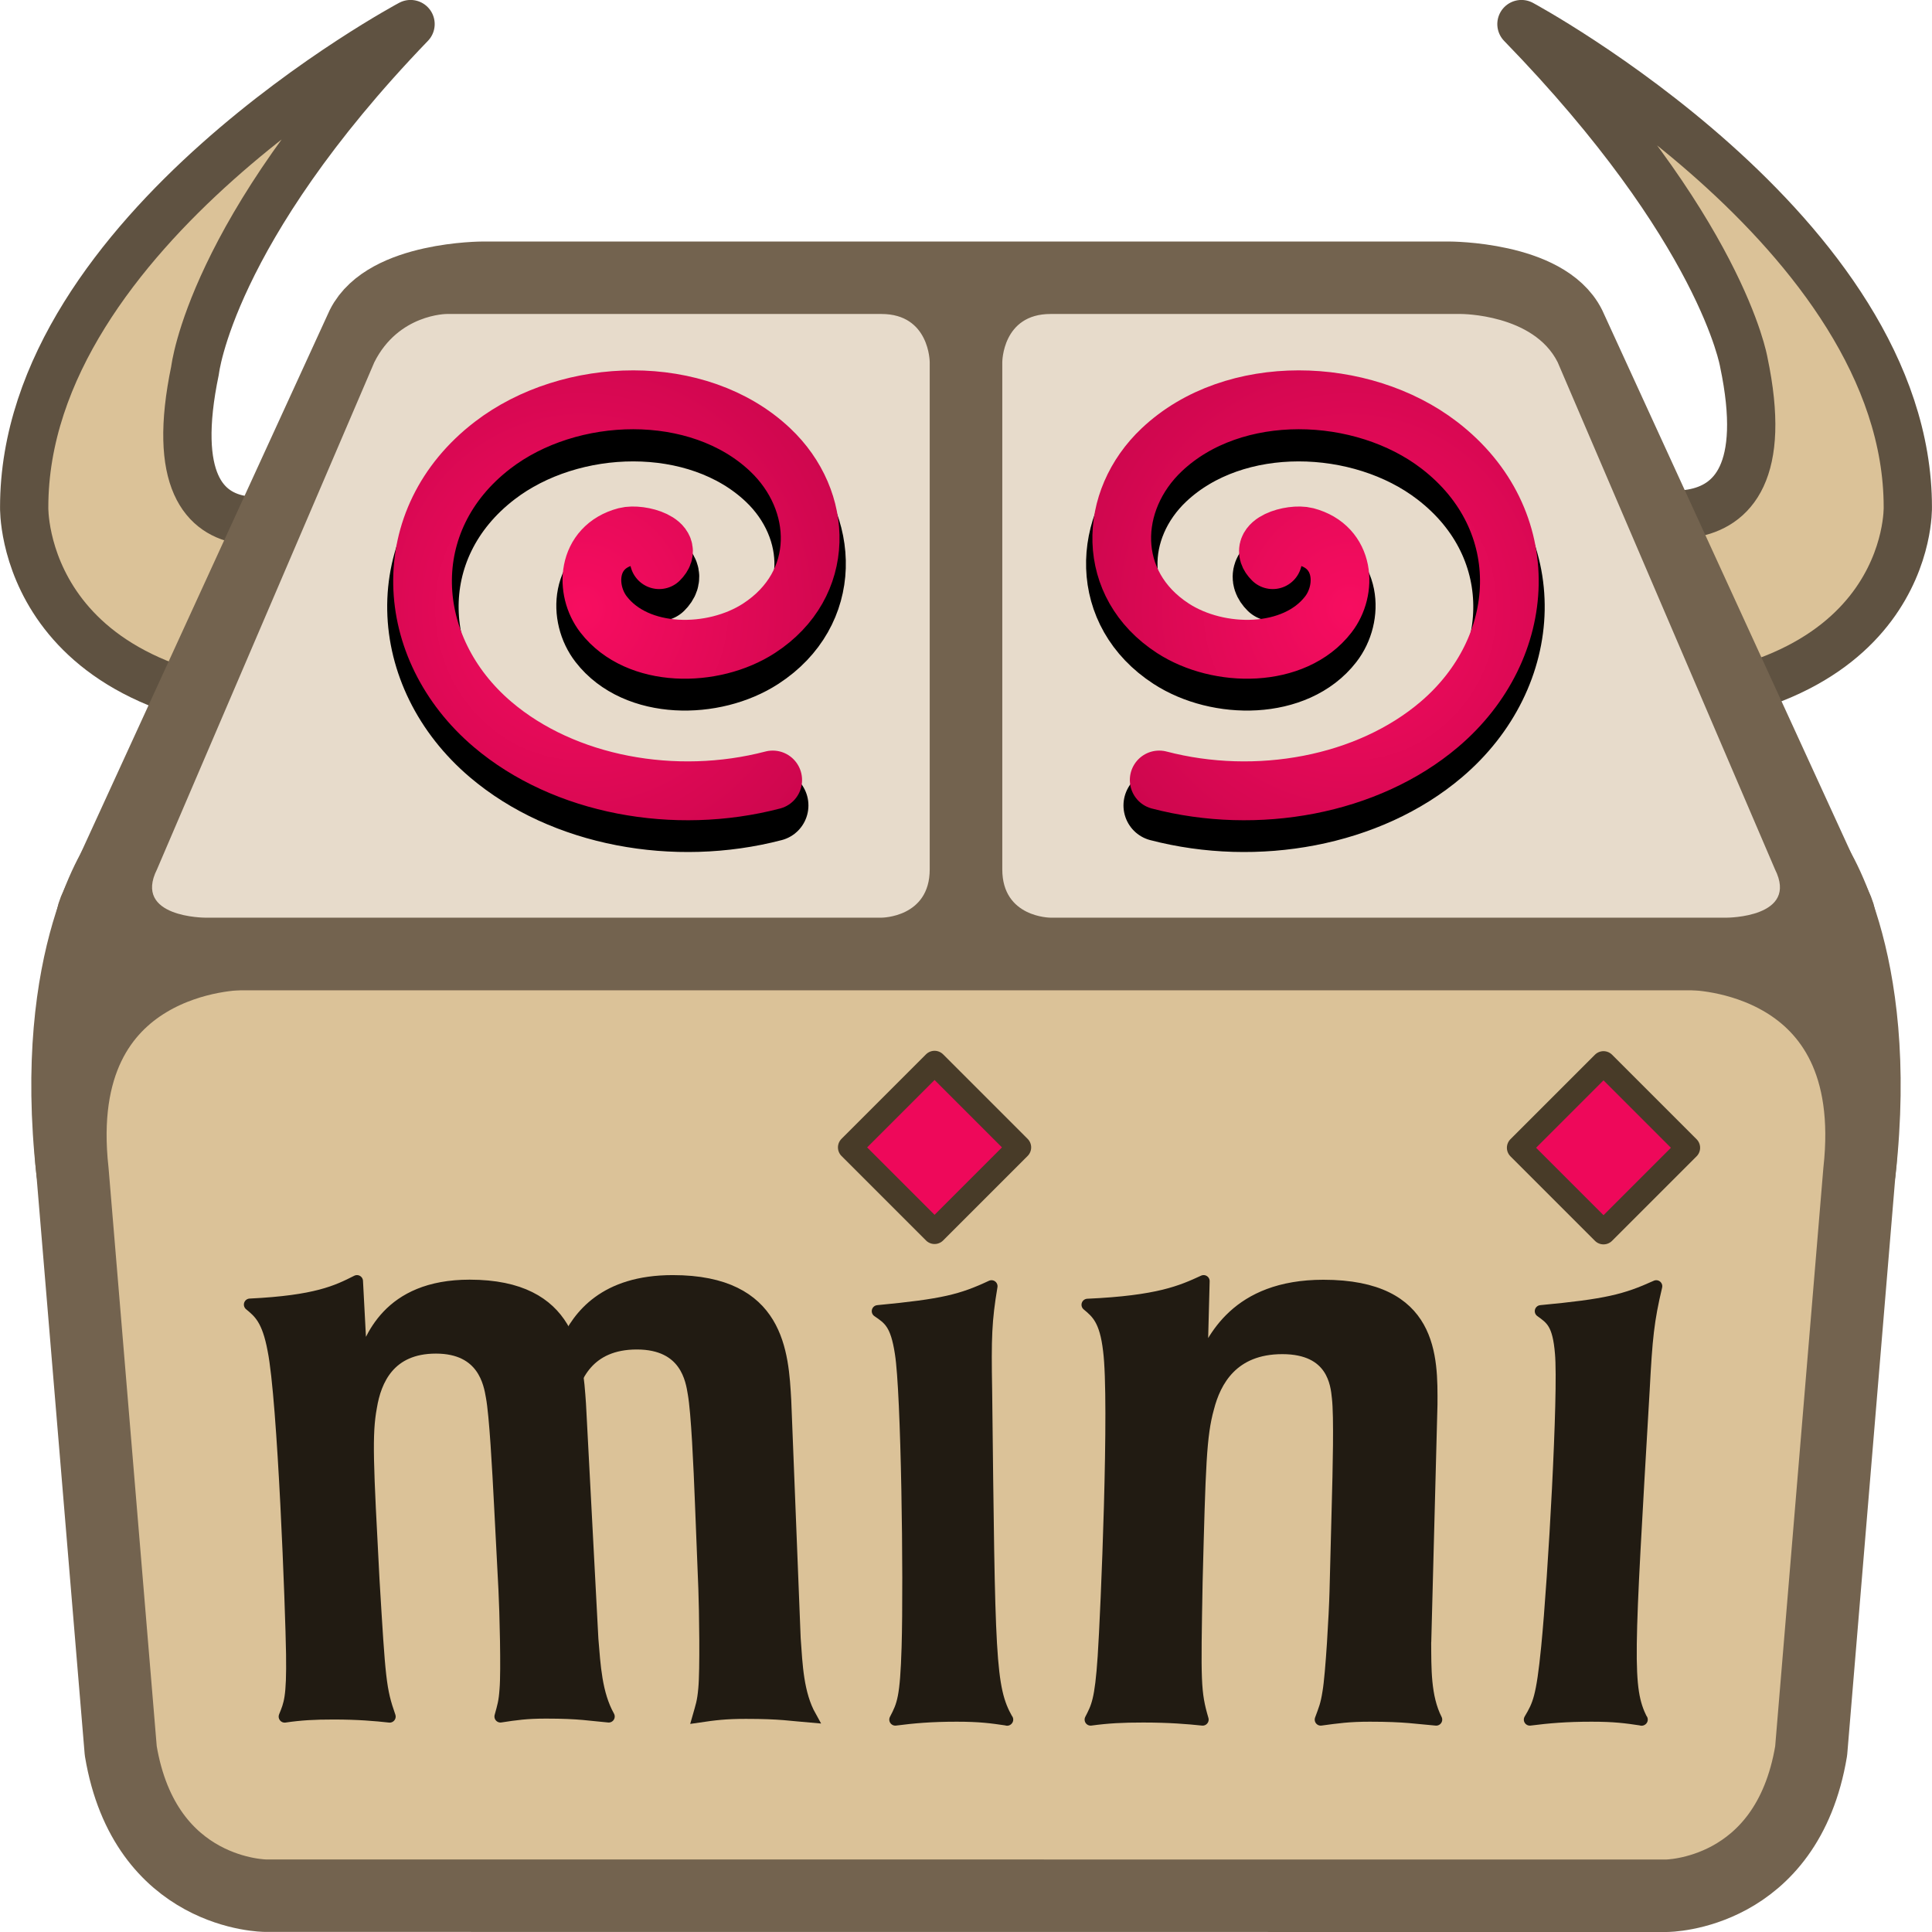
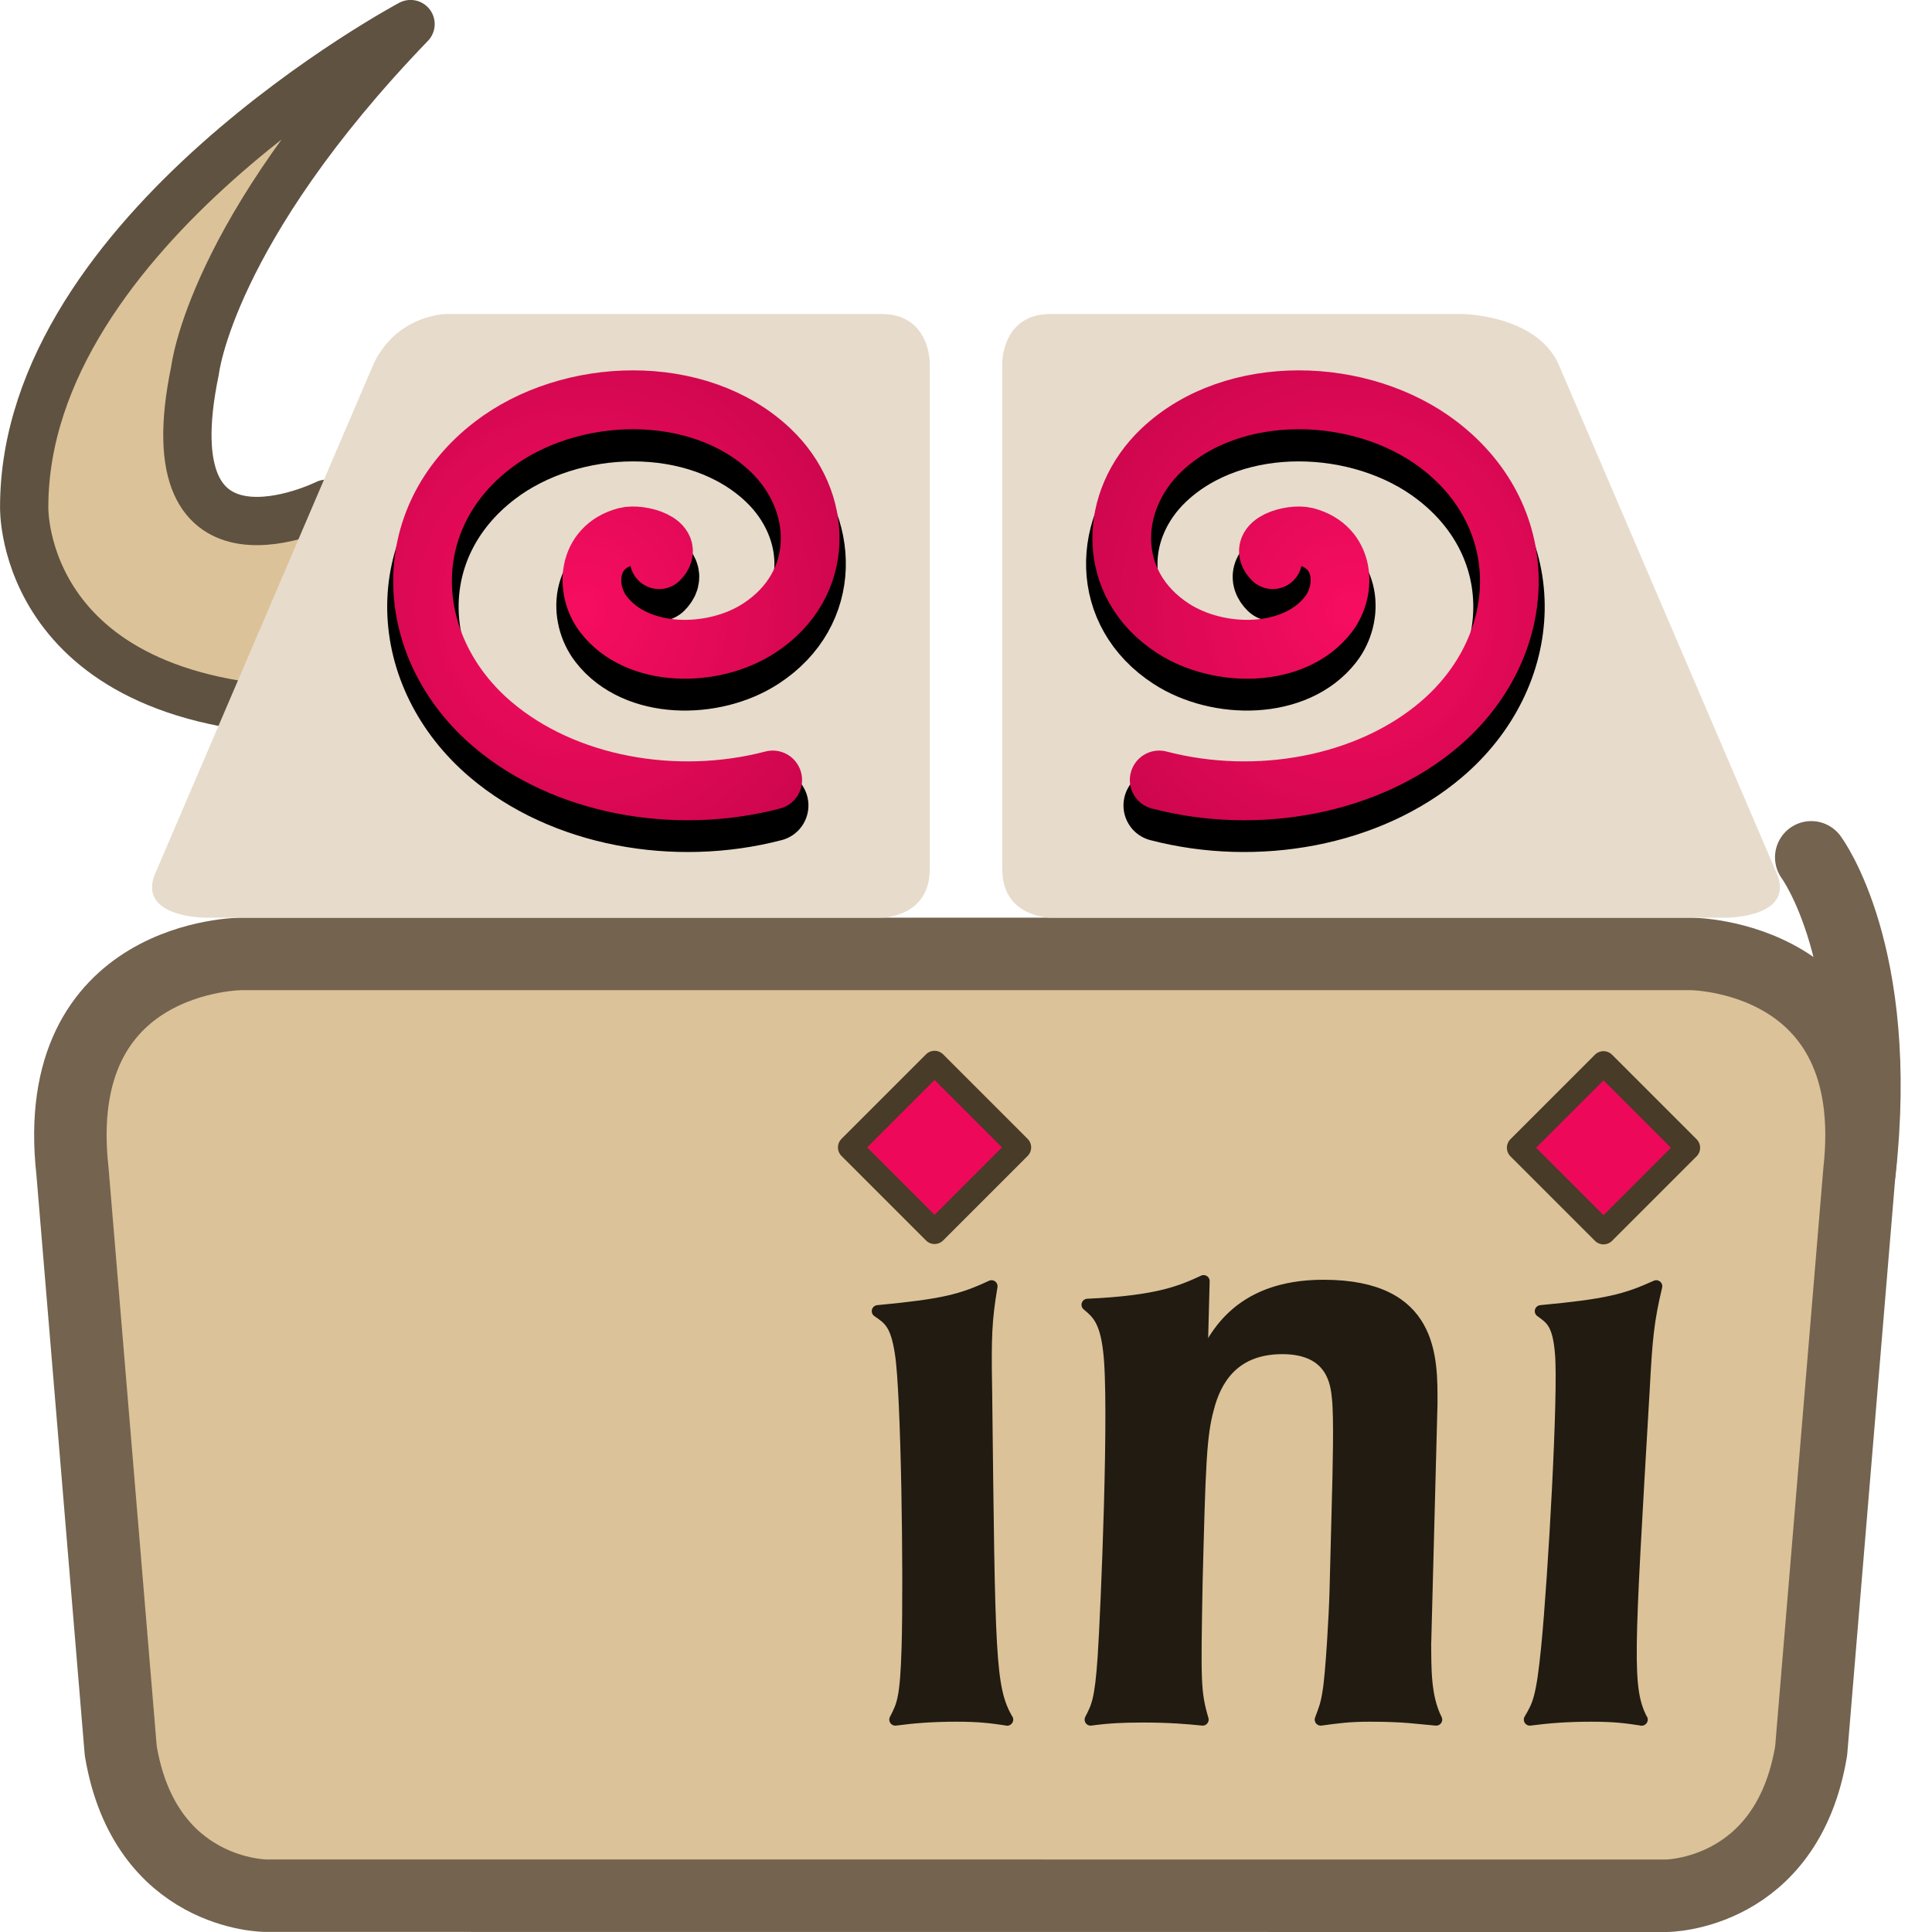
<svg xmlns="http://www.w3.org/2000/svg" xmlns:ns2="http://ns.adobe.com/AdobeIllustrator/10.0/" xmlns:xlink="http://www.w3.org/1999/xlink" width="80" height="80" viewBox="0 0 21.167 21.167" version="1.1" id="svg1124" xml:space="preserve">
  <title id="title1331">mini-buildd</title>
  <defs id="defs1121">
    <linearGradient id="linearGradient3199">
      <stop id="stop3195" offset="0" style="stop-color:#796853;stop-opacity:1;" />
      <stop id="stop3197" offset="1" style="stop-color:#4b4235;stop-opacity:1;" />
    </linearGradient>
    <linearGradient y2="501.125" x2="950" y1="751.125" x1="900" gradientTransform="matrix(-0.026,0,0,0.028,42.706,-13.536)" gradientUnits="userSpaceOnUse" id="linearGradient14305" xlink:href="#linearGradient14615" />
    <linearGradient id="linearGradient14615">
      <stop id="stop14617" offset="0" style="stop-color:#776651;stop-opacity:1;" />
      <stop id="stop14619" offset="1" style="stop-color:#aa9882;stop-opacity:1;" />
    </linearGradient>
    <linearGradient y2="501.125" x2="950" y1="751.125" x1="900" gradientTransform="matrix(0.026,0,0,0.029,-21.507,-13.631)" gradientUnits="userSpaceOnUse" id="linearGradient14302" xlink:href="#linearGradient14615" />
    <radialGradient r="115" fy="1012.88" fx="1250" cy="1012.88" cx="1250" gradientTransform="matrix(-0.121,-1.0197892e-7,0,-0.035,161.568,54.138)" gradientUnits="userSpaceOnUse" id="radialGradient14299" xlink:href="#linearGradient14492" />
    <linearGradient id="linearGradient14492">
      <stop id="stop14494" offset="0" style="stop-color:#000000;stop-opacity:1;" />
      <stop id="stop14496" offset="1" style="stop-color:#000000;stop-opacity:0" />
    </linearGradient>
    <linearGradient y2="926.125" x2="1250" y1="776.125" x1="1250" gradientTransform="matrix(0.074,0,0,0.071,-82.021,-45.319)" gradientUnits="userSpaceOnUse" id="linearGradient14294" xlink:href="#linearGradient14500" />
    <linearGradient id="linearGradient14500">
      <stop id="stop14502" offset="0" style="stop-color:#dbc298;stop-opacity:1;" />
      <stop id="stop14504" offset="1" style="stop-color:#a98e63;stop-opacity:1;" />
    </linearGradient>
    <linearGradient y2="926.125" x2="1265" y1="776.125" x1="1265" gradientTransform="matrix(0.074,0,0,0.071,-82.021,-45.319)" gradientUnits="userSpaceOnUse" id="linearGradient14296" xlink:href="#linearGradient14571" />
    <linearGradient id="linearGradient14571">
      <stop id="stop14573" offset="0" style="stop-color:#5f5241;stop-opacity:1;" />
      <stop id="stop14575" offset="1" style="stop-color:#16130f;stop-opacity:1;" />
    </linearGradient>
    <linearGradient y2="776.125" x2="1250" y1="676.125" x1="1250" gradientTransform="matrix(0.074,0,0,0.071,-82.021,-45.319)" gradientUnits="userSpaceOnUse" id="linearGradient14288" xlink:href="#linearGradient14510" />
    <linearGradient id="linearGradient14510">
      <stop id="stop14512" offset="0" style="stop-color:#a98e63;stop-opacity:1;" />
      <stop id="stop14514" offset="1" style="stop-color:#e8d8bc;stop-opacity:1;" />
    </linearGradient>
    <linearGradient y2="776.125" x2="1265" y1="676.125" x1="1265" gradientTransform="matrix(0.074,0,0,0.071,-82.021,-45.319)" gradientUnits="userSpaceOnUse" id="linearGradient14290" xlink:href="#linearGradient14579" />
    <linearGradient id="linearGradient14579">
      <stop id="stop14581" offset="0" style="stop-color:#3b3429;stop-opacity:1;" />
      <stop id="stop14583" offset="1" style="stop-color:#5f5241;stop-opacity:1;" />
    </linearGradient>
    <radialGradient r="49.063" fy="691.694" fx="1219.482" cy="691.694" cx="1219.482" gradientTransform="matrix(0.072,3.9703418e-8,5.336889e-8,-0.065,-80.78,51.5)" gradientUnits="userSpaceOnUse" id="radialGradient15144" xlink:href="#linearGradient14546" />
    <linearGradient id="linearGradient14546">
      <stop id="stop14548" offset="0" style="stop-color:#f70d60;stop-opacity:1;" />
      <stop id="stop14550" offset="1" style="stop-color:#cc064d;stop-opacity:1;" />
    </linearGradient>
    <linearGradient y2="579.097" x2="1236.099" y1="544.154" x1="1039.965" gradientTransform="matrix(0.026,0,0,0.027,-23.017,-10.717)" gradientUnits="userSpaceOnUse" id="linearGradient14276" xlink:href="#linearGradient14475" />
    <linearGradient id="linearGradient14475">
      <stop id="stop14478" offset="0" style="stop-color:#4b4235;stop-opacity:0.439;" />
      <stop id="stop14480" offset="1" style="stop-color:#4b4235;stop-opacity:1;" />
    </linearGradient>
    <radialGradient r="49.063" fy="691.694" fx="1219.482" cy="691.694" cx="1219.482" gradientTransform="matrix(-0.062,3.9092434e-8,-4.6260311e-8,-0.064,90.34,51.206)" gradientUnits="userSpaceOnUse" id="radialGradient15148" xlink:href="#linearGradient14546" />
    <linearGradient y2="579.097" x2="1236.099" y1="544.154" x1="1039.965" gradientTransform="matrix(-0.026,0,0,0.027,44.184,-10.717)" gradientUnits="userSpaceOnUse" id="linearGradient15150" xlink:href="#linearGradient3199" />
    <radialGradient r="67.5" fy="719.276" fx="1586.557" cy="719.276" cx="1586.557" gradientTransform="matrix(0.039,0,3.7009063e-8,0.092,-42.134,-57.842)" gradientUnits="userSpaceOnUse" id="radialGradient14269" xlink:href="#linearGradient14693" />
    <linearGradient id="linearGradient14693">
      <stop id="stop14695" offset="0" style="stop-color:#a5885b;stop-opacity:1;" />
      <stop id="stop14697" offset="1" style="stop-color:#5e5242;stop-opacity:0;" />
    </linearGradient>
    <radialGradient r="67.5" fy="719.276" fx="1586.557" cy="719.276" cx="1586.557" gradientTransform="matrix(-0.039,0,-3.7009063e-8,0.092,63.234,-57.511)" gradientUnits="userSpaceOnUse" id="radialGradient14266" xlink:href="#linearGradient14693" />
    <radialGradient r="344.457" fy="1022.424" fx="1250.541" cy="1022.424" cx="1250.541" gradientTransform="matrix(-0.027,9.0000936e-7,0,0.004,44.203,-1.386)" gradientUnits="userSpaceOnUse" id="radialGradient14263" xlink:href="#linearGradient14538-7" />
    <linearGradient id="linearGradient14538-7">
      <stop id="stop14540-8" offset="0" style="stop-color:#aa9066;stop-opacity:1;" />
      <stop id="stop14542-7" offset="1" style="stop-color:#5e5242;stop-opacity:0;" />
    </linearGradient>
    <linearGradient y2="776.125" x2="1250" y1="676.125" x1="1250" gradientTransform="matrix(0.073,0,0,0.07,-80.615,-44.752)" gradientUnits="userSpaceOnUse" id="linearGradient14260" xlink:href="#linearGradient14589" />
    <linearGradient id="linearGradient14589">
      <stop id="stop14591" offset="0" style="stop-color:#463e32;stop-opacity:1;" />
      <stop id="stop14593" offset="1" style="stop-color:#8f7c61;stop-opacity:1;" />
    </linearGradient>
    <radialGradient r="344.457" fy="816.862" fx="1250.528" cy="816.862" cx="1250.528" gradientTransform="matrix(-0.028,0,0,-0.002,45.163,11.358)" gradientUnits="userSpaceOnUse" id="radialGradient14256" xlink:href="#linearGradient14538" />
    <linearGradient id="linearGradient14538">
      <stop id="stop14540" offset="0" style="stop-color:#5e5242;stop-opacity:1;" />
      <stop id="stop14542" offset="1" style="stop-color:#5e5242;stop-opacity:0;" />
    </linearGradient>
    <radialGradient xlink:href="#linearGradient14546" id="radialGradient2280" gradientUnits="userSpaceOnUse" gradientTransform="matrix(-0.062,3.9092434e-8,-4.6260311e-8,-0.064,90.34,51.206)" cx="1219.482" cy="691.694" fx="1219.482" fy="691.694" r="49.063" />
    <radialGradient xlink:href="#linearGradient14546" id="radialGradient3170" gradientUnits="userSpaceOnUse" gradientTransform="matrix(-0.062,3.9092434e-8,-4.6260311e-8,-0.064,90.34,51.206)" cx="1219.482" cy="691.694" fx="1219.482" fy="691.694" r="49.063" />
  </defs>
  <g id="g8340">
    <path style="fill:none;stroke:#73634f;stroke-width:0.794;stroke-linecap:round;stroke-linejoin:round;stroke-dasharray:none;stroke-opacity:1" d="M 20.373,12.832 C 20.637,10.451 19.844,9.393 19.844,9.393" id="path4068" />
-     <path style="fill:#73634f;fill-opacity:1;stroke:#73634f;stroke-width:0.794;stroke-linecap:round;stroke-linejoin:round;stroke-dasharray:none;stroke-opacity:1" d="M 0.794,12.832 C 0.529,10.451 1.323,9.393 1.323,9.393" id="path2749" />
    <g id="g3937" style="stroke:#5f5241;stroke-opacity:1">
      <path style="fill:#dbc298;fill-opacity:1;stroke:#5f5241;stroke-width:0.529;stroke-linecap:round;stroke-linejoin:round;stroke-miterlimit:4;stroke-dasharray:none;stroke-opacity:1" d="m 3.578,7.794 c -3.373,0 -3.313,-2.238 -3.313,-2.238 0,-3.034 4.233,-5.292 4.233,-5.292 C 2.305,2.54 2.137,4.057 2.137,4.057 1.631,6.484 3.578,5.519 3.578,5.519 Z" id="path14597" />
-       <path id="path14625" d="m 17.585,7.733 c 3.378,0 3.317,-2.177 3.317,-2.177 0,-3.012 -4.233,-5.292 -4.233,-5.292 2.196,2.259 2.436,3.704 2.436,3.704 0.507,2.409 -1.52,1.506 -1.52,1.506 z" style="fill:#dbc298;fill-opacity:1;stroke:#5f5241;stroke-width:0.529;stroke-linecap:round;stroke-linejoin:round;stroke-miterlimit:4;stroke-dasharray:none;stroke-opacity:1" />
    </g>
    <path style="fill:#dbc298;fill-opacity:1;stroke:#73634f;stroke-width:0.794;stroke-linecap:round;stroke-linejoin:round;stroke-dasharray:none;stroke-opacity:1" d="m 18.256,20.77 c 0,0 1.323,0 1.587,-1.587 l 0.529,-6.35 C 20.637,10.451 18.521,10.451 18.521,10.451 H 2.646 c 0,0 -2.117,0 -1.852,2.381 l 0.529,6.35 c 0.265,1.587 1.587,1.587 1.587,1.587 z" id="path2718" />
-     <path style="fill:#73634f;fill-opacity:1;stroke:#73634f;stroke-width:0.794;stroke-linecap:round;stroke-linejoin:round;stroke-dasharray:none;stroke-opacity:1" d="m 19.579,10.451 c 0,0 0.794,0 0.529,-0.529 l -2.911,-6.35 C 16.933,3.043 15.875,3.043 15.875,3.043 H 5.292 c 0,0 -1.058,0 -1.323,0.529 l -2.911,6.35 C 0.794,10.451 1.587,10.451 1.587,10.451 Z" id="path2266" />
    <path style="fill:#e7dbcb;fill-opacity:1;stroke:none;stroke-width:1.058;stroke-linecap:round;stroke-linejoin:round;stroke-dasharray:none;stroke-opacity:1" d="m 2.249,10.054 c 0,0 -0.794,0 -0.529,-0.529 l 2.381,-5.556 c 0.265,-0.529 0.794,-0.529 0.794,-0.529 h 4.762 c 0.529,0 0.529,0.529 0.529,0.529 l -10e-7,5.556 c 0,0.529 -0.529,0.529 -0.529,0.529 z" id="path2126" />
    <path style="fill:#e7dbcb;fill-opacity:1;stroke:none;stroke-width:1.058;stroke-linecap:round;stroke-linejoin:round;stroke-dasharray:none;stroke-opacity:1" d="m 18.918,10.054 c 0,0 0.794,0 0.529,-0.529 l -2.381,-5.556 c -0.265,-0.529 -1.058,-0.529 -1.058,-0.529 h -4.498 c -0.529,0 -0.529,0.529 -0.529,0.529 v 5.556 c 0,0.529 0.529,0.529 0.529,0.529 z" id="path2268" />
    <g id="g3945" transform="translate(0,0.132)">
      <g id="g2276" transform="matrix(1.056,0,0,1.059,-0.766,-0.81)">
        <path d="m 13.93,6.695 c -0.173,-0.171 0.195,-0.276 0.345,-0.237 0.408,0.107 0.427,0.551 0.23,0.804 -0.351,0.453 -1.134,0.451 -1.611,0.142 -0.7,-0.453 -0.674,-1.319 -0.115,-1.845 0.745,-0.701 2.077,-0.659 2.876,-0.047 1.006,0.77 0.93,2.098 0,2.886 -0.744,0.631 -1.892,0.838 -2.903,0.575" id="path2272" style="fill:none;stroke:#000000;stroke-width:0.741;stroke-linecap:round;stroke-linejoin:miter;stroke-miterlimit:4;stroke-dasharray:none;stroke-opacity:1" />
        <path style="fill:none;stroke:url(#radialGradient2280);stroke-width:0.609;stroke-linecap:round;stroke-linejoin:miter;stroke-miterlimit:4;stroke-dasharray:none;stroke-opacity:1" id="path2274" d="m 13.93,6.43 c -0.173,-0.171 0.195,-0.276 0.346,-0.237 0.409,0.107 0.427,0.552 0.23,0.805 -0.352,0.454 -1.135,0.451 -1.612,0.142 -0.701,-0.454 -0.674,-1.321 -0.115,-1.847 0.745,-0.702 2.079,-0.66 2.879,-0.047 1.007,0.771 0.931,2.1 0,2.889 -0.745,0.631 -1.894,0.839 -2.906,0.575" />
      </g>
      <g id="g3168" transform="matrix(-1.056,0,0,1.059,21.932,-0.81)">
        <path d="m 13.93,6.695 c -0.173,-0.171 0.195,-0.276 0.345,-0.237 0.408,0.107 0.427,0.551 0.23,0.804 -0.351,0.453 -1.134,0.451 -1.611,0.142 -0.7,-0.453 -0.674,-1.319 -0.115,-1.845 0.745,-0.701 2.077,-0.659 2.876,-0.047 1.006,0.77 0.93,2.098 0,2.886 -0.744,0.631 -1.892,0.838 -2.903,0.575" id="path3164" style="fill:none;stroke:#000000;stroke-width:0.741;stroke-linecap:round;stroke-linejoin:miter;stroke-miterlimit:4;stroke-dasharray:none;stroke-opacity:1" />
        <path style="fill:none;stroke:url(#radialGradient3170);stroke-width:0.609;stroke-linecap:round;stroke-linejoin:miter;stroke-miterlimit:4;stroke-dasharray:none;stroke-opacity:1" id="path3166" d="m 13.93,6.43 c -0.173,-0.171 0.195,-0.276 0.346,-0.237 0.409,0.107 0.427,0.552 0.23,0.805 -0.352,0.454 -1.135,0.451 -1.612,0.142 -0.701,-0.454 -0.674,-1.321 -0.115,-1.847 0.745,-0.702 2.079,-0.66 2.879,-0.047 1.007,0.771 0.931,2.1 0,2.889 -0.745,0.631 -1.894,0.839 -2.906,0.575" />
      </g>
    </g>
    <g id="g3758" transform="translate(0,0.132)">
      <g id="g4861" transform="translate(0.026,-0.185)">
-         <path style="fill:#211b12;fill-opacity:1;stroke:#211b12;stroke-width:0.132;stroke-dasharray:none;stroke-opacity:1" id="path20741" d="m 7.345,14.089 c -0.75,0 -1.033,0.386 -1.167,0.677 l 0.026,0.666 c 0.054,-0.294 0.216,-0.66 0.747,-0.66 0.541,0 0.6,0.402 0.624,0.549 0.037,0.208 0.063,0.796 0.079,1.203 l 0.037,0.934 c 0.009,0.234 0.019,0.899 -8.092e-4,1.098 -0.013,0.147 -0.031,0.191 -0.063,0.304 0.176,-0.026 0.296,-0.041 0.52,-0.041 0.381,0 0.499,0.024 0.705,0.041 -0.14,-0.251 -0.151,-0.564 -0.172,-0.858 L 8.577,15.397 C 8.548,14.878 8.509,14.089 7.345,14.089 Z" />
-         <path style="fill:#211b12;fill-opacity:1;stroke:#211b12;stroke-width:0.132;stroke-linecap:round;stroke-linejoin:round;stroke-dasharray:none;stroke-opacity:1" id="path14492" d="m 6.464,18.011 c 0.024,0.291 0.04,0.6 0.179,0.848 -0.199,-0.017 -0.317,-0.043 -0.685,-0.043 -0.216,0 -0.332,0.017 -0.501,0.043 0.03,-0.111 0.046,-0.154 0.056,-0.3 0.017,-0.197 1.23e-4,-0.856 -0.012,-1.088 l -0.048,-0.925 c -0.021,-0.403 -0.052,-0.985 -0.09,-1.19 -0.025,-0.145 -0.091,-0.539 -0.613,-0.539 -0.512,0 -0.664,0.359 -0.712,0.651 -0.056,0.3 -0.039,0.625 0.028,1.893 0.066,1.096 0.072,1.199 0.177,1.499 -0.154,-0.017 -0.343,-0.034 -0.613,-0.034 -0.216,0 -0.359,0.008 -0.537,0.034 0.056,-0.137 0.088,-0.206 0.081,-0.685 C 3.167,17.703 3.082,15.39 2.971,14.843 2.909,14.508 2.815,14.431 2.712,14.346 3.438,14.311 3.666,14.2 3.885,14.089 l 0.048,0.907 c 0.094,-0.266 0.287,-0.857 1.186,-0.857 1.124,0 1.173,0.779 1.209,1.293 L 6.464,18.011" ns2:knockout="Off" />
-       </g>
+         </g>
      <g id="g3742">
        <path id="path14512" d="m 11.165,12.439 -0.926,0.926 -0.926,-0.926 0.926,-0.926 0.926,0.926" ns2:knockout="Off" style="fill:#ee085a;fill-opacity:1;stroke:#483b28;stroke-width:0.265;stroke-linecap:round;stroke-linejoin:round;stroke-miterlimit:4;stroke-dasharray:none;stroke-opacity:1" />
        <path style="fill:#211b12;fill-opacity:1;stroke:#211b12;stroke-width:0.132;stroke-linecap:round;stroke-linejoin:round;stroke-dasharray:none;stroke-opacity:1" id="path14510" d="m 11.035,18.708 c -0.176,-0.026 -0.299,-0.043 -0.553,-0.043 -0.279,0 -0.472,0.017 -0.673,0.043 0.085,-0.162 0.118,-0.239 0.135,-0.794 0.022,-0.76 -0.005,-2.793 -0.074,-3.22 -0.049,-0.325 -0.129,-0.376 -0.253,-0.461 0.716,-0.068 0.917,-0.119 1.246,-0.273 -0.063,0.375 -0.069,0.564 -0.059,1.136 0.034,2.947 0.031,3.262 0.23,3.613" ns2:knockout="Off" />
      </g>
      <path style="fill:#211b12;fill-opacity:1;stroke:#211b12;stroke-width:0.132;stroke-linecap:round;stroke-linejoin:round;stroke-dasharray:none;stroke-opacity:1" ns2:knockout="Off" d="m 15.614,17.854 c 0.002,0.293 -0.006,0.604 0.121,0.854 -0.211,-0.017 -0.335,-0.043 -0.727,-0.043 -0.23,0 -0.355,0.018 -0.538,0.043 0.041,-0.112 0.062,-0.155 0.085,-0.302 0.034,-0.198 0.071,-0.862 0.077,-1.095 l 0.024,-0.931 c 0.011,-0.405 0.026,-0.992 0.002,-1.199 -0.015,-0.146 -0.052,-0.543 -0.609,-0.543 -0.546,0 -0.738,0.362 -0.813,0.655 -0.084,0.302 -0.093,0.63 -0.126,1.906 -0.02,1.104 -0.022,1.207 0.066,1.509 -0.162,-0.017 -0.363,-0.034 -0.651,-0.034 -0.23,0 -0.384,0.008 -0.576,0.034 0.071,-0.138 0.111,-0.207 0.143,-0.69 0.032,-0.474 0.131,-2.804 0.059,-3.355 -0.039,-0.337 -0.133,-0.414 -0.236,-0.5 0.778,-0.035 1.029,-0.147 1.272,-0.259 l -0.024,0.914 c 0.122,-0.268 0.377,-0.863 1.336,-0.863 1.199,0 1.187,0.785 1.184,1.302 l -0.068,2.597" id="path14514" />
      <g id="g3746">
        <path style="fill:#211b12;fill-opacity:1;stroke:#211b12;stroke-width:0.132;stroke-linecap:round;stroke-linejoin:round;stroke-dasharray:none;stroke-opacity:1" ns2:knockout="Off" d="m 17.987,18.708 c -0.174,-0.026 -0.296,-0.043 -0.55,-0.043 -0.279,0 -0.473,0.017 -0.676,0.043 0.096,-0.162 0.135,-0.239 0.19,-0.794 0.075,-0.76 0.19,-2.793 0.151,-3.22 -0.027,-0.325 -0.103,-0.376 -0.221,-0.461 0.721,-0.068 0.925,-0.119 1.265,-0.273 -0.089,0.375 -0.108,0.564 -0.138,1.136 -0.172,2.947 -0.197,3.262 -0.023,3.613" id="path14518" />
        <path style="fill:#ee085a;fill-opacity:1;stroke:#483b28;stroke-width:0.265;stroke-linecap:round;stroke-linejoin:round;stroke-miterlimit:4;stroke-dasharray:none;stroke-opacity:1" ns2:knockout="Off" d="m 18.494,12.443 -0.926,0.926 -0.926,-0.926 0.926,-0.926 0.926,0.926" id="path15264" />
      </g>
    </g>
  </g>
</svg>